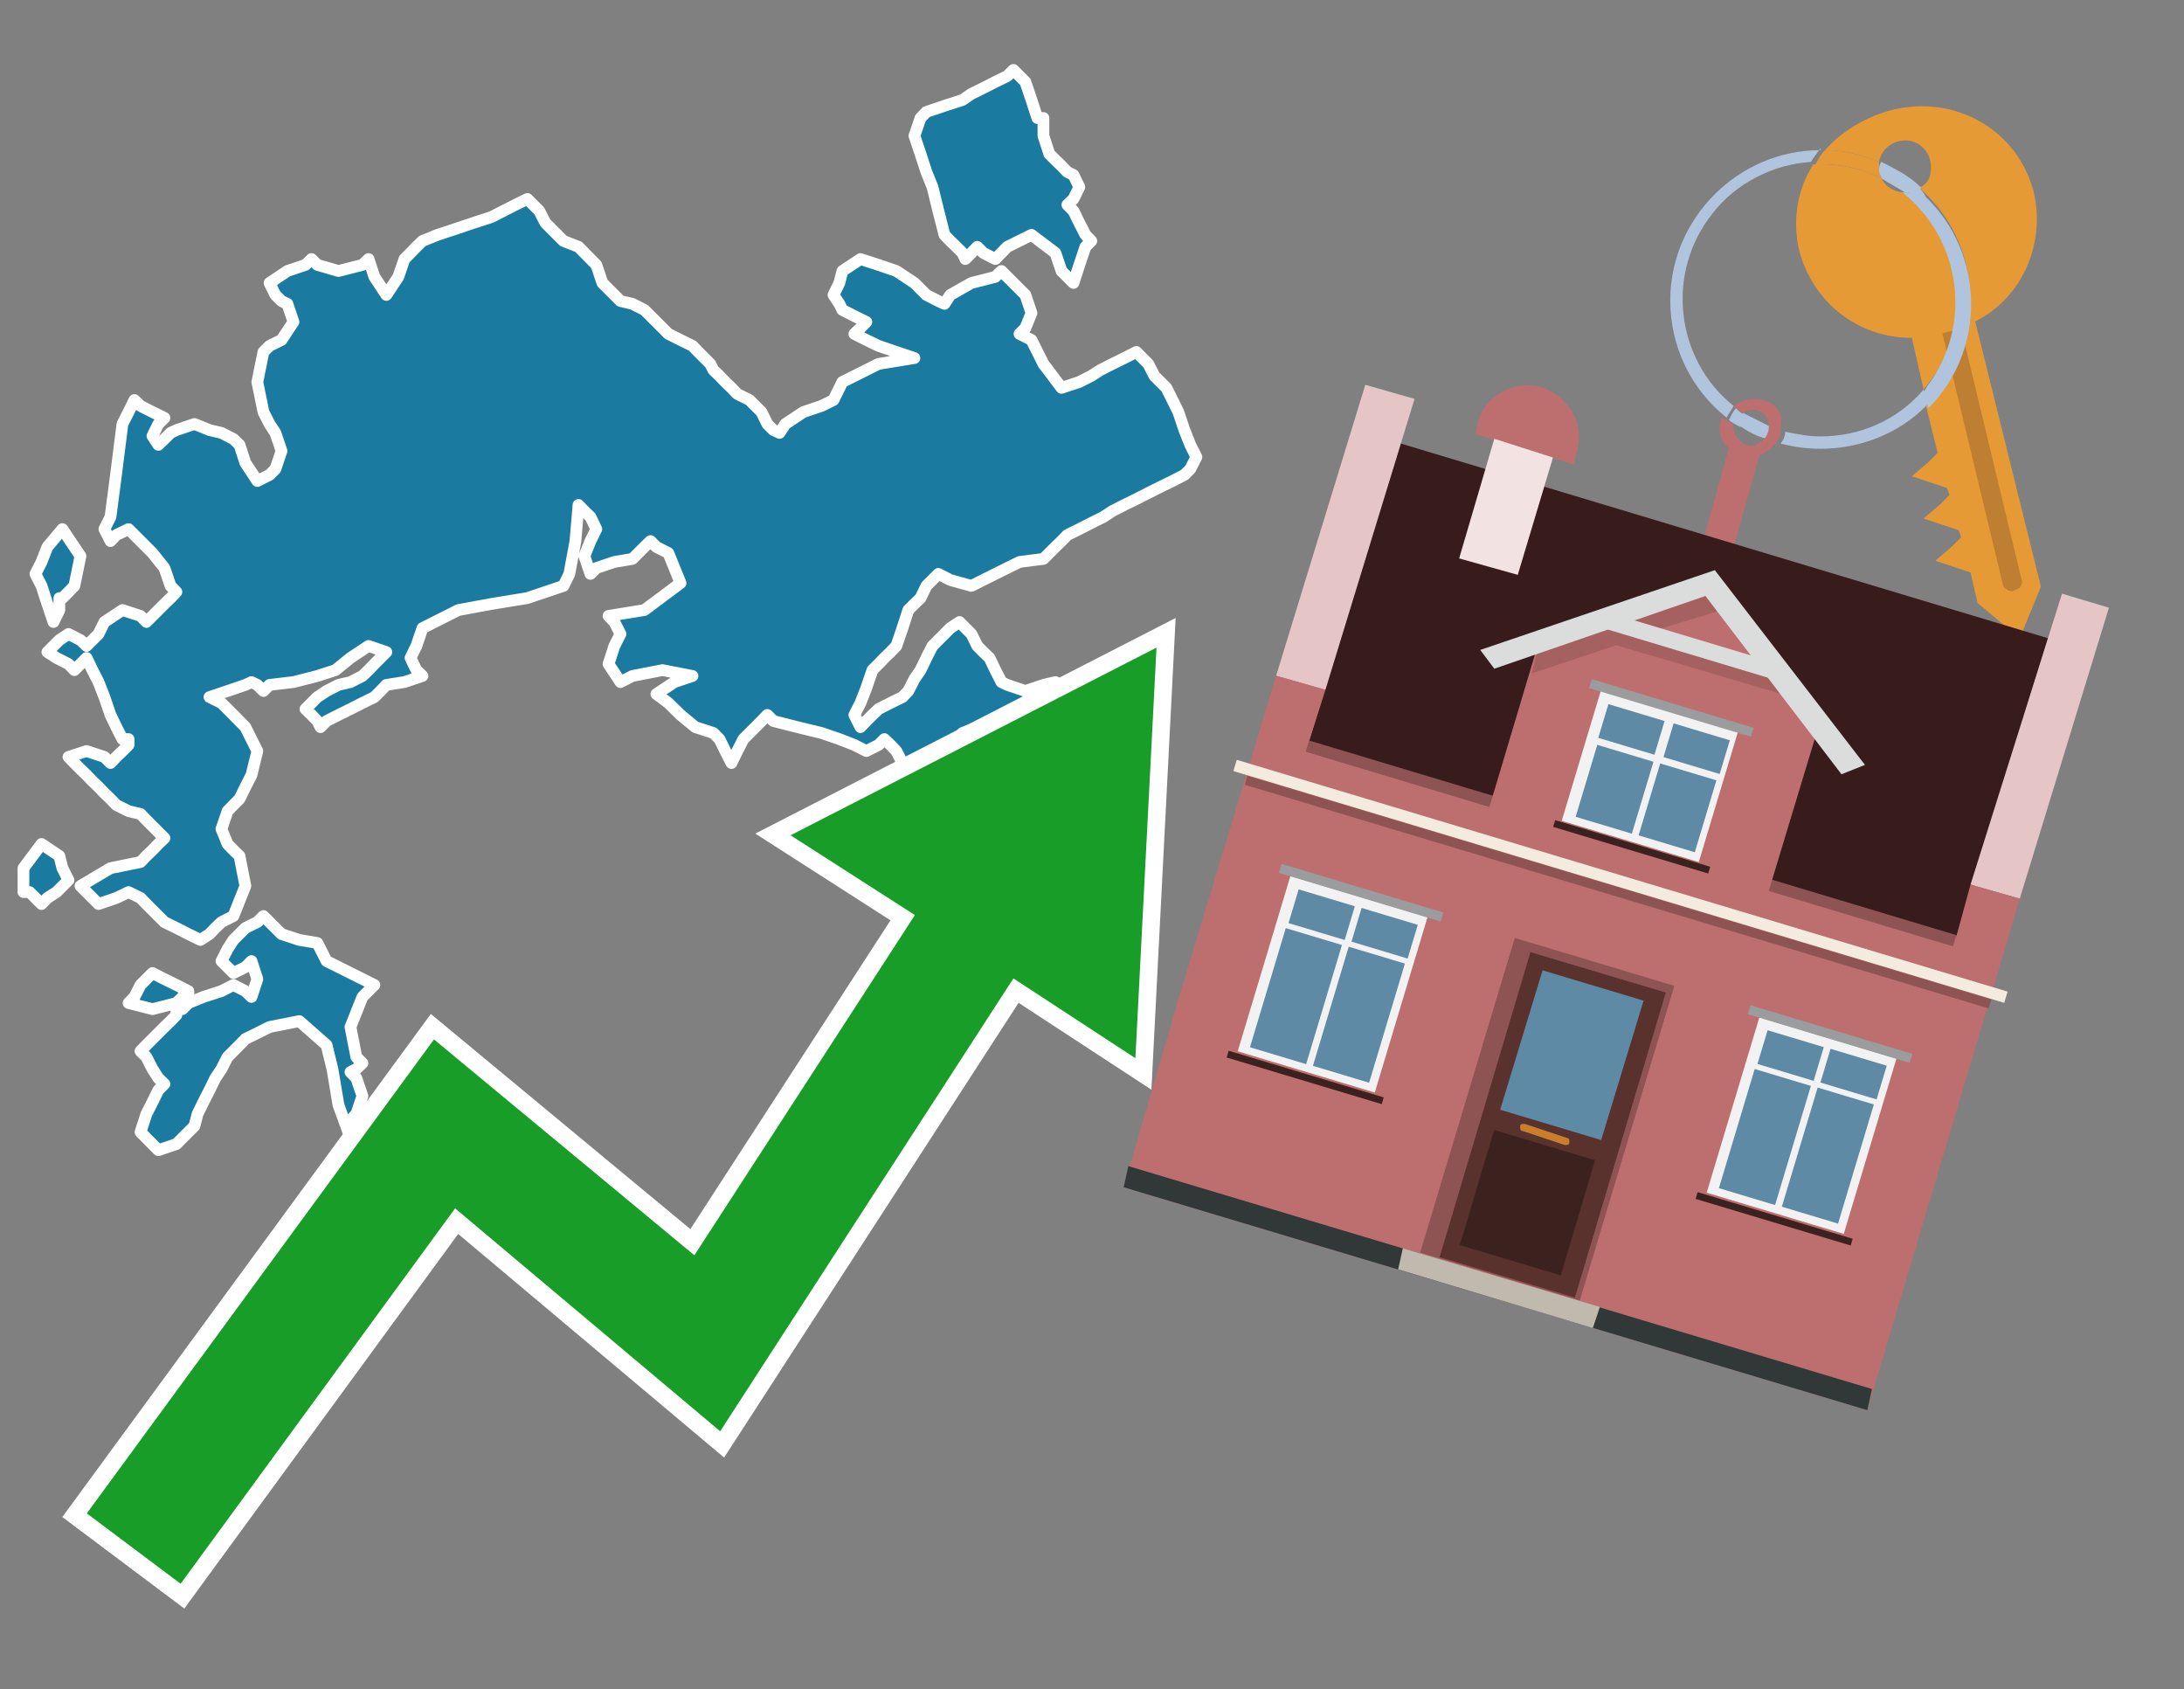
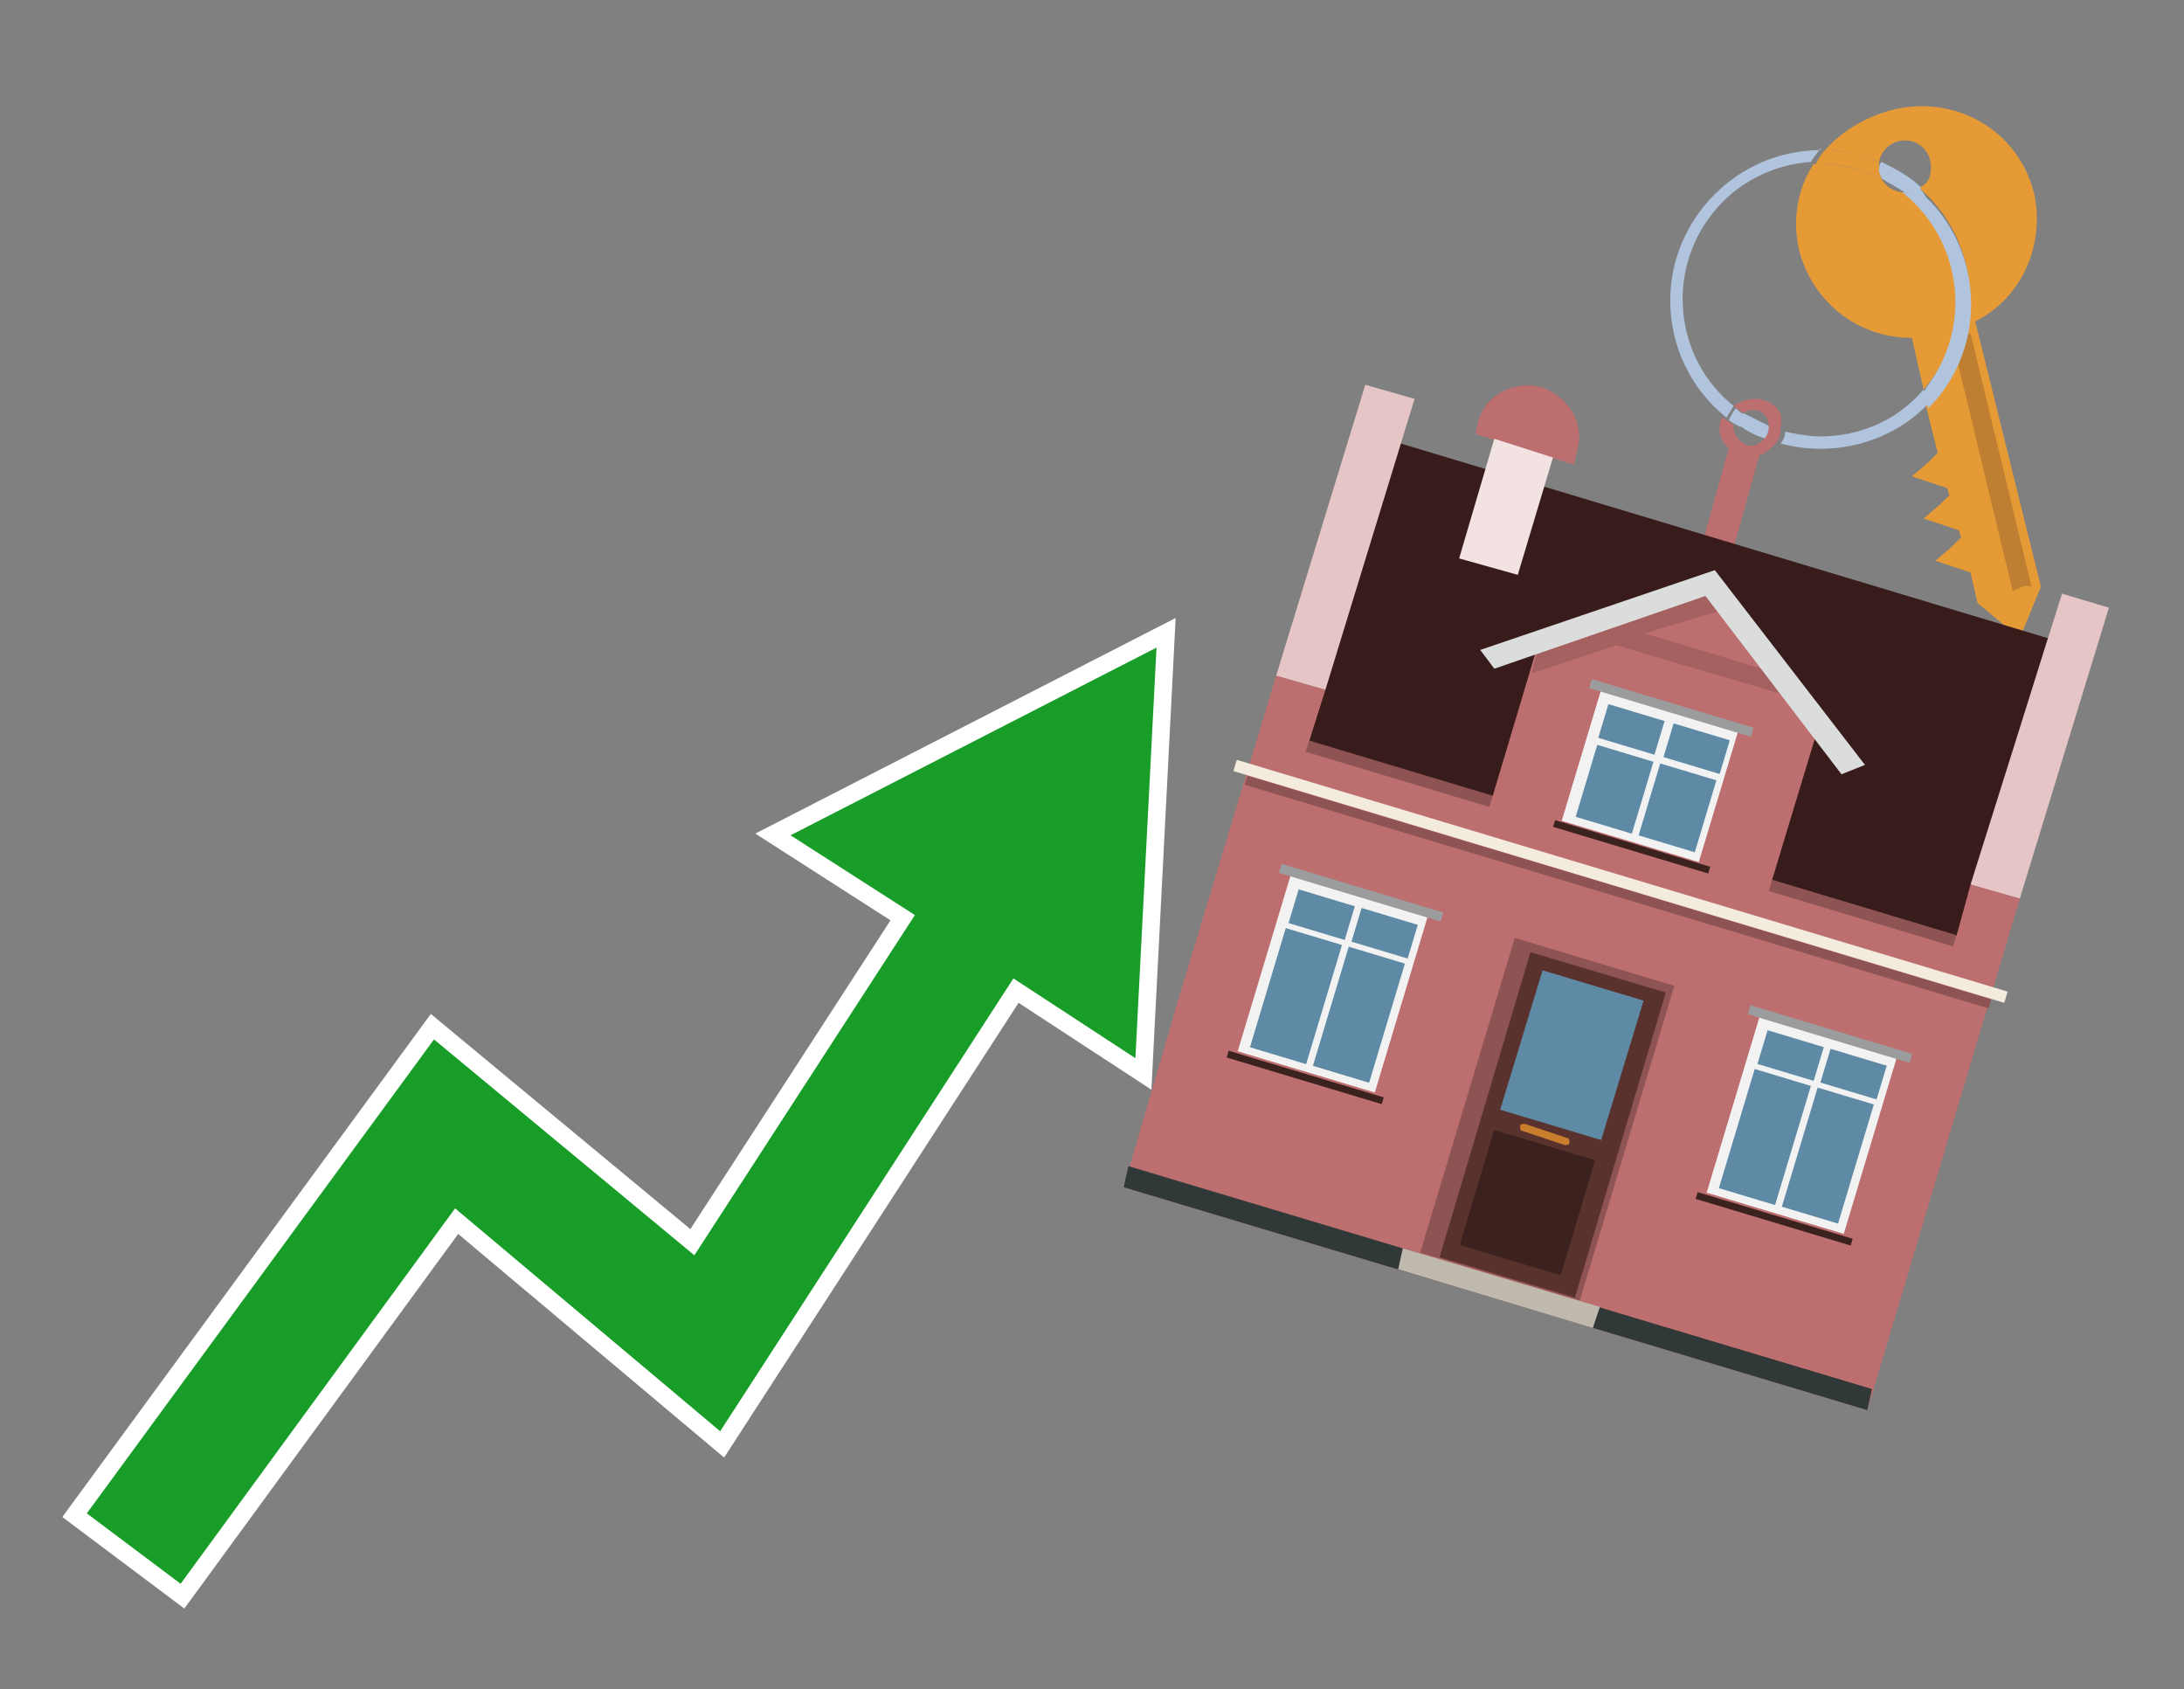
<svg xmlns="http://www.w3.org/2000/svg" version="1.1" id="Text" x="0px" y="0px" width="93.1px" height="72px" viewBox="0 0 93.1 72" style="enable-background:new 0 0 93.1 72;" xml:space="preserve">
  <rect x="0" y="0" width="93.1" height="72" fill="#808080" stroke="none" />
  <style type="text/css">
	.st0{fill:#1B7AA0;stroke:#FFFFFF;stroke-width:0.5;stroke-linejoin:round;}
	.st1{fill:none;stroke:#FFFFFF;stroke-width:1.5;stroke-miterlimit:10;}
	.st2{fill:#179D28;}
	.st3{fill:#E69A35;}
	.st4{fill:#B0C4DE;}
	.st5{fill:#BD6E6E;}
	.st6{fill:#BF7F32;}
	.st7{fill-rule:evenodd;clip-rule:evenodd;fill:#381B1B;}
	.st8{fill-rule:evenodd;clip-rule:evenodd;fill:#E5C5C5;}
	.st9{fill-rule:evenodd;clip-rule:evenodd;fill:#BD6E6E;}
	.st10{fill-rule:evenodd;clip-rule:evenodd;fill:#303838;}
	.st11{fill-rule:evenodd;clip-rule:evenodd;fill:#8E5353;}
	.st12{fill-rule:evenodd;clip-rule:evenodd;fill:#F3ECDE;}
	.st13{fill-rule:evenodd;clip-rule:evenodd;fill:#F2E2E2;}
	.st14{fill-rule:evenodd;clip-rule:evenodd;fill:#C0B9AD;}
	.st15{fill:#5A322D;}
	.st16{fill:#5F8AA5;}
	.st17{fill:#3C221E;}
	.st18{fill:#C87E2C;}
	.st19{opacity:0.5;fill-rule:evenodd;clip-rule:evenodd;fill:#8E5353;}
	.st20{fill-rule:evenodd;clip-rule:evenodd;fill:#DBDDDC;}
	.st21{fill-rule:evenodd;clip-rule:evenodd;fill:#F2F2F2;}
	.st22{fill-rule:evenodd;clip-rule:evenodd;fill:#5F8AA5;}
	.st23{fill-rule:evenodd;clip-rule:evenodd;fill:#9B9C9D;}
	.st24{fill-rule:evenodd;clip-rule:evenodd;fill:#3C221E;}
</style>
-   <path class="st0" d="M7.78,43.01L8.03,42.75L8.67,42.49L9.44,42.24L9.95,41.98L10.46,42.24L10.72,42.49L10.97,41.73L10.72,40.96L10.46,41.22L9.95,41.47L9.44,40.96L9.7,40.45L9.95,40.06L10.46,39.55L10.97,39.3L11.23,39.04L11.49,39.3L11.74,39.55L12.0,39.81L12.76,40.06L13.53,40.19L13.66,40.45L13.92,40.96L14.94,41.47L15.96,41.98L15.45,42.49L14.94,43.77L15.19,45.05L15.45,45.31L15.19,45.56L14.94,45.69L15.19,45.95L15.45,46.71L15.19,47.48L14.94,47.74L15.19,47.99L15.45,48.25L14.94,48.5L14.43,47.1L14.17,45.56L13.92,44.54L12.76,43.52L11.49,43.77L10.97,44.03L10.46,44.28L10.21,44.54L9.95,44.8L9.7,45.05L9.44,45.56L9.18,45.95L8.93,46.46L8.67,46.97L8.42,47.48L8.29,47.99L8.03,48.25L7.78,48.5L7.52,48.76L6.75,49.02L5.99,48.25L6.24,47.48L6.5,46.97L6.75,46.46L7.01,46.2L6.75,45.95L6.5,45.56L6.24,45.05L5.99,44.8L6.24,44.54L6.5,44.28L6.75,44.03L7.01,43.77L7.27,43.52L7.52,43.26L7.52,43.01ZM7.78,42.49L7.52,42.75L6.5,43.01L5.48,42.75L5.73,42.49L5.99,41.98L6.5,41.47L7.01,41.73L7.52,41.98L8.03,42.24L8.03,42.49ZM1.0,37.0L1.77,35.97L2.53,36.48L2.66,37.0L2.92,37.51L2.41,38.02L2.02,38.27L1.77,38.53L1.51,38.27L1.26,38.02L1.0,38.02ZM2.53,26.0L2.28,26.51L2.02,25.74L1.77,24.97L1.51,24.46L1.77,23.95L2.02,23.31L2.66,22.55L3.43,23.7L3.17,24.97L2.92,25.23L2.66,25.49L2.53,25.49ZM5.22,31.5L4.96,30.99L4.71,30.47L4.45,29.71L4.2,29.07L3.94,28.56L3.69,28.04L3.43,28.3L3.17,28.56L2.92,28.3L2.41,28.04L2.02,27.79L2.28,27.53L2.53,27.28L2.92,27.02L3.43,27.28L3.69,27.53L3.94,27.28L4.2,27.02L4.45,26.51L5.22,26.0L5.99,26.25L6.24,26.51L6.5,26.25L6.75,26.0L7.01,25.74L7.27,25.49L7.52,25.23L7.27,24.97L7.01,24.21L6.5,23.57L5.99,23.06L5.48,22.55L4.96,22.8L4.71,23.06L4.45,22.55L4.71,22.03L4.96,20.12L5.22,18.07L5.48,17.56L5.73,17.05L5.99,17.3L6.5,17.56L7.01,17.81L6.75,18.07L6.5,18.58L6.75,18.96L7.01,18.71L7.27,18.45L7.52,18.33L8.29,18.07L8.93,18.33L9.44,18.45L9.95,18.71L10.21,18.96L10.46,19.73L10.97,20.5L11.49,20.24L11.74,19.99L12.0,19.22L11.74,18.45L11.49,18.07L11.23,17.56L10.97,16.28L11.23,15.0L11.49,14.74L12.0,14.49L12.51,13.72L12.25,12.95L12.0,12.83L11.74,12.57L11.49,12.06L12.25,11.55L13.02,11.29L13.28,11.04L13.53,11.29L14.43,11.55L15.45,11.29L15.71,11.04L15.96,11.8L16.47,12.57L16.98,11.8L17.24,11.04L17.5,10.78L17.75,10.52L18.01,10.27L18.65,10.01L19.41,9.76L20.18,9.5L20.95,9.25L21.46,8.99L21.97,8.73L22.48,8.48L22.99,8.99L23.25,9.5L23.51,9.76L23.76,10.01L24.02,10.27L24.66,10.52L25.42,11.29L25.68,12.06L25.94,12.32L26.19,12.57L26.45,12.83L26.96,12.95L27.47,13.21L27.73,13.47L27.98,13.72L28.24,13.98L28.49,14.23L29.01,14.49L29.52,14.74L29.77,15.0L30.03,15.26L30.28,15.51L30.41,15.77L30.67,16.02L30.92,16.28L31.18,16.53L31.43,16.79L31.95,17.05L32.46,17.56L32.71,18.07L32.97,18.33L33.23,18.45L33.48,18.07L34.25,17.56L35.02,17.3L35.53,17.05L35.91,16.28L37.45,15.51L38.98,15.26L38.21,15.0L37.45,14.74L36.93,14.49L36.42,14.23L36.68,13.98L36.93,13.72L36.42,13.47L35.91,13.21L35.78,12.95L35.53,12.57L35.78,12.06L35.91,11.55L36.68,11.04L37.45,11.29L38.21,11.55L38.98,12.06L39.49,12.57L40.0,12.83L40.26,12.95L40.51,12.57L41.41,12.06L42.43,11.8L42.69,11.55L42.94,11.8L43.2,12.06L43.46,12.32L43.71,12.57L43.97,13.34L43.71,13.98L43.46,14.23L43.97,14.49L44.48,15.51L45.25,16.53L46.01,16.28L46.52,16.02L46.91,15.77L47.42,15.51L47.93,15.26L48.44,15.0L48.95,15.51L49.21,16.02L49.47,16.28L49.72,16.53L49.98,17.05L50.23,17.56L50.49,18.33L50.74,18.96L51.0,19.48L50.74,19.99L50.49,20.24L49.98,20.5L49.47,20.75L48.95,21.01L48.44,21.27L47.93,21.52L47.42,21.78L47.04,22.03L46.52,22.29L46.01,22.55L45.5,22.8L45.25,23.06L44.99,23.31L44.73,23.57L44.48,23.82L43.46,23.95L42.43,24.46L41.41,24.97L40.51,24.72L40.0,24.46L39.49,24.97L39.24,25.49L38.98,25.74L38.72,26.0L38.47,26.77L38.21,27.53L37.96,27.79L37.7,28.04L37.45,28.3L37.19,28.56L36.93,29.32L36.68,29.96L36.42,30.47L36.68,30.99L36.93,30.73L37.19,30.47L37.45,30.22L37.96,29.96L38.47,29.71L38.72,29.45L38.98,28.94L39.24,28.56L39.49,28.04L39.75,27.53L40.0,27.28L40.26,27.02L40.51,26.77L40.9,26.51L41.41,27.02L41.66,27.53L41.92,27.79L42.18,28.04L42.43,28.56L42.69,29.07L42.94,29.19L43.71,29.45L44.48,29.19L44.99,29.07L45.5,29.71L43.97,30.47L42.43,30.73L41.66,30.99L41.03,31.24L40.77,31.5L40.51,31.75L40.26,32.01L40.0,32.26L39.75,32.52L39.49,33.03L39.24,33.54L38.98,33.8L38.47,34.05L37.96,33.54L38.21,33.03L38.47,32.52L38.21,32.01L37.96,31.75L37.7,31.5L37.45,31.75L36.93,32.01L36.42,31.75L35.78,31.5L35.02,31.24L33.99,30.99L32.97,30.73L32.71,30.47L32.46,30.73L32.2,30.99L31.95,31.24L31.69,31.5L31.43,32.01L31.18,32.52L30.92,32.01L30.67,31.5L30.41,31.24L29.64,30.99L29.01,30.47L28.49,29.96L27.98,29.58L28.75,29.07L29.52,28.81L28.24,28.56L26.96,28.81L26.45,29.07L25.94,28.3L26.19,27.53L26.45,27.02L26.19,26.51L25.94,26.25L27.47,26.0L29.01,24.85L28.49,23.57L27.98,23.31L27.73,23.06L27.47,23.31L27.21,23.57L26.96,23.82L26.19,23.95L25.42,24.21L25.17,24.46L24.91,23.7L25.17,23.06L25.42,22.55L25.17,22.03L24.91,21.78L24.66,21.52L24.53,23.06L24.27,24.46L24.02,24.97L22.48,25.49L20.95,25.74L19.54,26.0L18.01,26.77L17.75,27.53L17.5,28.04L17.75,28.56L18.01,28.81L17.24,29.07L16.47,29.19L16.22,29.45L15.96,29.71L15.45,29.96L14.94,30.22L14.43,30.47L13.92,30.73L13.66,30.99L13.53,30.73L13.28,30.47L13.02,30.22L13.28,29.96L13.53,29.71L13.92,29.45L14.43,29.19L14.94,29.07L15.45,28.81L15.71,28.56L15.96,28.3L16.22,28.04L16.47,27.79L15.71,27.53L14.94,28.04L14.3,28.56L13.53,28.81L12.51,29.07L11.49,29.19L11.23,29.45L10.97,29.19L10.72,29.07L10.46,29.19L9.7,29.45L8.93,29.71L9.44,29.96L9.95,30.47L10.46,30.99L10.97,32.01L10.72,33.03L10.46,33.54L10.21,34.05L9.95,34.31L9.7,34.57L9.44,35.33L9.7,35.97L9.95,36.23L10.21,36.48L10.46,37.76L9.95,39.04L9.44,39.3L9.18,39.55L8.93,39.81L8.54,40.06L8.03,39.81L7.52,39.55L7.01,39.3L6.75,39.04L6.5,38.79L6.24,38.53L5.99,38.27L5.48,38.02L4.96,38.27L4.2,38.53L3.43,37.76L4.71,37.0L5.99,36.74L6.24,36.48L6.5,36.23L6.75,35.97L7.01,35.72L6.75,35.46L6.5,35.21L6.24,34.95L5.99,34.69L5.48,34.57L4.96,34.31L4.71,34.05L4.45,33.8L4.2,33.54L3.94,33.29L3.69,33.03L3.43,32.78L3.17,32.52L2.92,32.26L3.69,32.01L4.45,32.26L4.71,32.52L4.96,32.26L5.22,32.01L5.48,31.75L5.48,31.5ZM44.48,5.79L44.73,6.56L44.99,6.82L45.25,7.07L45.5,7.33L45.76,7.46L46.01,7.97L45.76,8.48L45.5,8.73L45.76,8.99L46.01,9.5L46.27,10.01L46.52,10.27L46.27,10.52L46.01,11.29L45.76,12.06L45.5,11.8L45.25,11.55L44.99,10.78L43.97,10.01L42.94,10.52L42.43,11.04L41.92,10.78L41.66,10.52L41.41,10.78L41.15,11.04L41.03,10.78L40.77,10.52L40.51,10.27L40.26,10.01L40.0,8.99L39.75,7.97L39.49,7.33L39.24,6.56L38.98,5.79L39.24,5.03L39.49,4.77L40.26,4.51L41.03,4.26L41.41,4.0L41.92,3.75L42.43,3.49L42.94,3.24L43.2,2.98L43.46,3.24L43.71,3.49L43.97,4.26L44.22,5.03L44.48,5.03Z" />
  <polygon class="st1" points="49.3,27.6 33.7,35.6 39,39 29.6,53.5 18.5,44.3 3.7,64.5 7.7,67.5 19.4,51.5 30.7,61 43.2,41.7   48.4,45.1 " />
  <polygon class="st2" points="49.3,27.6 33.7,35.6 39,39 29.6,53.5 18.5,44.3 3.7,64.5 7.7,67.5 19.4,51.5 30.7,61 43.2,41.7   48.4,45.1 " />
  <path class="st3" d="M80.2,7.6c0-0.1-0.1-0.2-0.1-0.3c0-0.1,0-0.3,0-0.4c-0.7-0.3-1.5-0.5-2.3-0.5c-0.2,0.2-0.3,0.4-0.4,0.6  c0.1,0,0.2,0,0.3,0C78.5,7,79.4,7.2,80.2,7.6z" />
  <path class="st4" d="M77.6,6.4c-3.5,0-6.4,2.9-6.4,6.4c0,2,0.9,3.8,2.4,5c0.1-0.2,0.2-0.3,0.3-0.5c-2.5-2-2.9-5.7-0.9-8.2  c1-1.3,2.6-2.1,4.2-2.2c0.1-0.2,0.3-0.4,0.4-0.6V6.4z" />
  <path class="st3" d="M84.2,13.7c2-1,3-3.3,2.5-5.5C86,5.5,83.3,4,80.6,4.7c-1.1,0.3-2.1,0.9-2.8,1.7c0.8,0,1.6,0.2,2.3,0.5  c0.1-0.6,0.7-1,1.3-0.9c0.6,0.1,1,0.7,0.9,1.3c0,0.3-0.2,0.6-0.5,0.7c2.7,2.3,2.9,6.4,0.6,9c-0.1,0.1-0.2,0.2-0.3,0.3l0.5,2  l-0.4,0.4l-0.7,0.6l0.9,0.3l0.6,0.2l0.1,0.3l-0.4,0.4L82,22.1l0.9,0.3l0.6,0.2l0.1,0.3l-0.4,0.4l-0.7,0.6l0.9,0.3l0.6,0.2l0.3,1.3  l1.8,1.5L87,25L84.2,13.7z" />
  <path class="st3" d="M81.2,8.2c-0.4,0-0.8-0.2-1-0.6C79.4,7.2,78.5,7,77.6,7c-0.1,0-0.2,0-0.3,0c-0.7,1.1-0.9,2.4-0.6,3.7  c0.6,2.2,2.5,3.7,4.8,3.7l0.5,2.2c2.1-2.4,1.9-6.1-0.6-8.2C81.3,8.3,81.2,8.3,81.2,8.2z" />
  <path class="st4" d="M74.1,18.1c0.4,0.3,0.8,0.5,1.2,0.6c0.1-0.1,0.2-0.3,0.2-0.5l0,0c-0.4-0.2-0.8-0.4-1.2-0.6  C74.2,17.8,74.1,17.9,74.1,18.1z" />
  <path class="st4" d="M74.4,17.7c-0.2-0.1-0.3-0.2-0.4-0.3c-0.1,0.1-0.2,0.3-0.3,0.5c0.1,0.1,0.3,0.2,0.5,0.3  C74.1,17.9,74.2,17.8,74.4,17.7z" />
  <path class="st5" d="M74.8,17c-0.3,0-0.6,0.1-0.9,0.3c0.1,0.1,0.3,0.2,0.4,0.3c0.3-0.2,0.8-0.2,1,0.2c0.1,0.1,0.1,0.3,0.1,0.4l0,0  c0,0.4-0.3,0.7-0.7,0.8c-0.4,0-0.7-0.3-0.8-0.7c0,0,0,0,0-0.1v-0.1c-0.2-0.1-0.3-0.2-0.5-0.3c-0.2,0.4-0.1,1,0.3,1.3l-1.2,4.3  l1.3,0.3l1.2-4.3c0.3-0.1,0.5-0.3,0.7-0.5c0.1-0.2,0.2-0.3,0.2-0.5c0-0.1,0-0.1,0-0.2C76.1,17.5,75.5,17,74.8,17z" />
-   <path class="st6" d="M86,25.1l-0.2,0.1c-0.2,0-0.3-0.1-0.4-0.2l0,0l-2.6-10.8l0.8-0.2l2.6,10.8C86.2,24.9,86.1,25.1,86,25.1L86,25.1  z" />
+   <path class="st6" d="M86,25.1l-0.2,0.1l0,0l-2.6-10.8l0.8-0.2l2.6,10.8C86.2,24.9,86.1,25.1,86,25.1L86,25.1  z" />
  <path class="st4" d="M80.1,7.3c0,0.1,0.1,0.2,0.1,0.3c0.3,0.2,0.7,0.4,1,0.6c0.1,0,0.2,0,0.3,0c0.1,0,0.3-0.1,0.4-0.2  c-0.5-0.5-1.1-0.8-1.7-1.1C80.1,7,80.1,7.2,80.1,7.3z" />
  <path class="st4" d="M77.6,18.6c-0.5,0-1-0.1-1.5-0.2c0,0.2-0.1,0.4-0.2,0.5c2.2,0.6,4.7,0,6.3-1.7L82,16.6  C80.9,17.9,79.3,18.6,77.6,18.6z" />
  <path class="st4" d="M81.8,8c-0.1,0.1-0.2,0.1-0.4,0.2c-0.1,0-0.2,0-0.3,0c2.5,2,3,5.6,1.1,8.2c-0.1,0.1-0.1,0.2-0.2,0.3l0.2,0.7  c2.5-2.5,2.4-6.6-0.1-9C82,8.2,81.9,8.1,81.8,8L81.8,8z" />
  <g>
    <polygon class="st7" points="55.8,31.6 83.4,39.9 87.3,27.2 59.7,18.9 55.8,31.6  " />
    <polygon class="st8" points="54.4,28.8 56.5,29.4 60.3,17 58.2,16.4 54.4,28.8  " />
    <polygon class="st8" points="84,37.7 86.1,38.3 89.9,25.9 87.9,25.3 84,37.7  " />
    <polygon class="st9" points="50.2,42.7 54.4,28.8 56.5,29.4 55.8,31.6 83.4,39.9 84,37.7 86.1,38.3 79.6,60.1 47.9,50.6  " />
    <polygon class="st10" points="47.9,50.6 48.1,49.7 79.8,59.2 79.6,60.1 47.9,50.6  " />
    <rect x="55.1" y="35.8" transform="matrix(-0.958 -0.288 0.288 -0.958 125.727 90.499)" class="st11" width="28.8" height="0.5" />
    <path class="st9" d="M67.2,19.3l-0.1,0.5l-4.2-1.3L63,18c0.3-1.2,1.6-1.8,2.7-1.5l0,0C66.9,16.9,67.6,18.1,67.2,19.3z" />
    <rect x="51.9" y="37.3" transform="matrix(0.958 0.288 -0.288 0.958 13.744 -18.297)" class="st12" width="34.3" height="0.5" />
    <rect x="52.4" y="37.8" transform="matrix(0.958 0.288 -0.288 0.958 13.863 -18.242)" class="st11" width="33.1" height="0.4" />
    <polygon class="st13" points="63.7,18.7 66.2,19.5 64.7,24.5 62.2,23.8 63.7,18.7  " />
    <g>
      <polygon class="st14" points="59.6,54.1 59.8,53.2 68.2,55.7 67.9,56.6 59.6,54.1   " />
      <g>
        <rect x="62.5" y="40.7" transform="matrix(-0.958 -0.288 0.288 -0.958 115.496 112.421)" class="st11" width="7.1" height="14" />
        <g transform="matrix( 0.861, 0, 0, 0.861, 2148,666.7) ">
          <g>
            <g>
              <g id="Symbol_9_0_Layer2_0_MEMBER_8_MEMBER_12_MEMBER_0_FILL_00000068661617136642869190000009105610180127818117_">
                <path class="st15" d="M-2412.3-725.2l-6.7-2l-4.5,15.1l6.7,2L-2412.3-725.2z" />
              </g>
            </g>
          </g>
        </g>
        <g transform="matrix( 0.861, 0, 0, 0.861, 2148,666.7) ">
          <g>
            <g id="Symbol_9_0_Layer2_0_MEMBER_8_MEMBER_12_MEMBER_1_MEMBER_1_FILL_00000096743352124702272400000008959002060142450612_">
              <path class="st16" d="M-2418.4-726.3l-2.1,6.9l5,1.5l2.1-6.9L-2418.4-726.3z" />
            </g>
          </g>
        </g>
        <g transform="matrix( 0.861, 0, 0, 0.861, 2148,666.7) ">
          <g>
            <g id="Symbol_9_0_Layer2_0_MEMBER_8_MEMBER_12_MEMBER_1_MEMBER_1_FILL_00000002379219367519206220000006020086178066684857_">
              <path class="st17" d="M-2420.8-718.4l-1.7,5.7l5,1.5l1.7-5.7L-2420.8-718.4z" />
            </g>
          </g>
        </g>
        <path class="st18" d="M66.8,48.5l-1.8-0.6c-0.1,0-0.2,0-0.2,0.1l0,0c0,0.1,0,0.2,0.1,0.2l1.8,0.6c0.1,0,0.2,0,0.2-0.1l0,0     C66.9,48.6,66.9,48.5,66.8,48.5z" />
      </g>
    </g>
    <polygon class="st9" points="63.4,34.7 75.3,38.3 77.6,30.7 72.9,24.8 65.7,27  " />
    <path class="st19" d="M65.6,27.5l1.5-0.5l0,0l0,0l5.9-2l0.4,1L70.1,27c2.1,0.6,5.9,1.8,6,1.8l0.6,1l-7.8-2.3l-3.6,1.2L65.6,27.5z" />
    <polygon class="st20" points="63.1,27.7 73.1,24.3 73.1,24.3 73.1,24.3 79.5,32.6 78.5,33 72.7,25.4 63.7,28.5  " />
-     <rect x="68.2" y="27.2" transform="matrix(-0.958 -0.288 0.288 -0.958 132.968 74.613)" class="st20" width="7.6" height="0.7" />
    <g>
      <rect x="73.8" y="44.1" transform="matrix(-0.958 -0.288 0.288 -0.958 136.596 116.09)" class="st21" width="6.1" height="7.8" />
      <g>
        <g>
          <rect x="72.6" y="47.2" transform="matrix(0.288 -0.958 0.958 0.288 7.147 106.596)" class="st22" width="5.3" height="2.5" />
        </g>
        <g>
          <rect x="75.5" y="43.7" transform="matrix(0.288 -0.958 0.958 0.288 11.309 105.089)" class="st22" width="1.5" height="2.5" />
        </g>
      </g>
      <g>
        <g>
          <rect x="75.3" y="48" transform="matrix(0.288 -0.958 0.958 0.288 8.287 109.743)" class="st22" width="5.3" height="2.5" />
        </g>
        <g>
          <rect x="78.2" y="44.5" transform="matrix(0.288 -0.958 0.958 0.288 12.448 108.237)" class="st22" width="1.5" height="2.5" />
        </g>
      </g>
      <rect x="74.4" y="43.8" transform="matrix(-0.958 -0.288 0.288 -0.958 140.065 108.687)" class="st23" width="7.2" height="0.4" />
      <rect x="72.2" y="51.7" transform="matrix(-0.958 -0.288 0.288 -0.958 133.169 123.406)" class="st24" width="6.9" height="0.3" />
    </g>
    <g>
      <rect x="53.8" y="38.1" transform="matrix(-0.958 -0.288 0.288 -0.958 99.173 98.557)" class="st21" width="6.1" height="7.8" />
      <g>
        <g>
          <rect x="52.6" y="41.2" transform="matrix(0.288 -0.958 0.958 0.288 -1.335 83.159)" class="st22" width="5.3" height="2.5" />
        </g>
        <g>
          <rect x="55.5" y="37.7" transform="matrix(0.288 -0.958 0.958 0.288 2.827 81.653)" class="st22" width="1.5" height="2.5" />
        </g>
      </g>
      <g>
        <g>
          <rect x="55.3" y="42" transform="matrix(0.288 -0.958 0.958 0.288 -0.195 86.307)" class="st22" width="5.3" height="2.5" />
        </g>
        <g>
          <rect x="58.2" y="38.5" transform="matrix(0.288 -0.958 0.958 0.288 3.966 84.801)" class="st22" width="1.5" height="2.5" />
        </g>
      </g>
      <rect x="54.4" y="37.8" transform="matrix(-0.958 -0.288 0.288 -0.958 102.642 91.154)" class="st23" width="7.2" height="0.4" />
      <rect x="52.2" y="45.7" transform="matrix(-0.958 -0.288 0.288 -0.958 95.746 105.872)" class="st24" width="6.9" height="0.3" />
    </g>
    <g>
      <rect x="67.4" y="30.3" transform="matrix(-0.958 -0.288 0.288 -0.958 128.26 85.178)" class="st21" width="6.1" height="5.8" />
      <g>
        <g>
          <rect x="67.2" y="32.4" transform="matrix(0.288 -0.958 0.958 0.288 16.775 89.858)" class="st22" width="3.2" height="2.5" />
        </g>
        <g>
          <rect x="68.8" y="29.8" transform="matrix(0.288 -0.958 0.958 0.288 19.769 88.775)" class="st22" width="1.5" height="2.5" />
        </g>
      </g>
      <g>
        <g>
          <rect x="69.9" y="33.2" transform="matrix(0.288 -0.958 0.958 0.288 17.914 93.006)" class="st22" width="3.2" height="2.5" />
        </g>
        <g>
          <rect x="71.5" y="30.7" transform="matrix(0.288 -0.958 0.958 0.288 20.909 91.923)" class="st22" width="1.5" height="2.5" />
        </g>
      </g>
      <rect x="67.7" y="30" transform="matrix(-0.958 -0.288 0.288 -0.958 130.855 79.639)" class="st23" width="7.2" height="0.4" />
      <rect x="66" y="35.9" transform="matrix(-0.958 -0.288 0.288 -0.958 125.706 90.629)" class="st24" width="6.9" height="0.3" />
    </g>
  </g>
</svg>